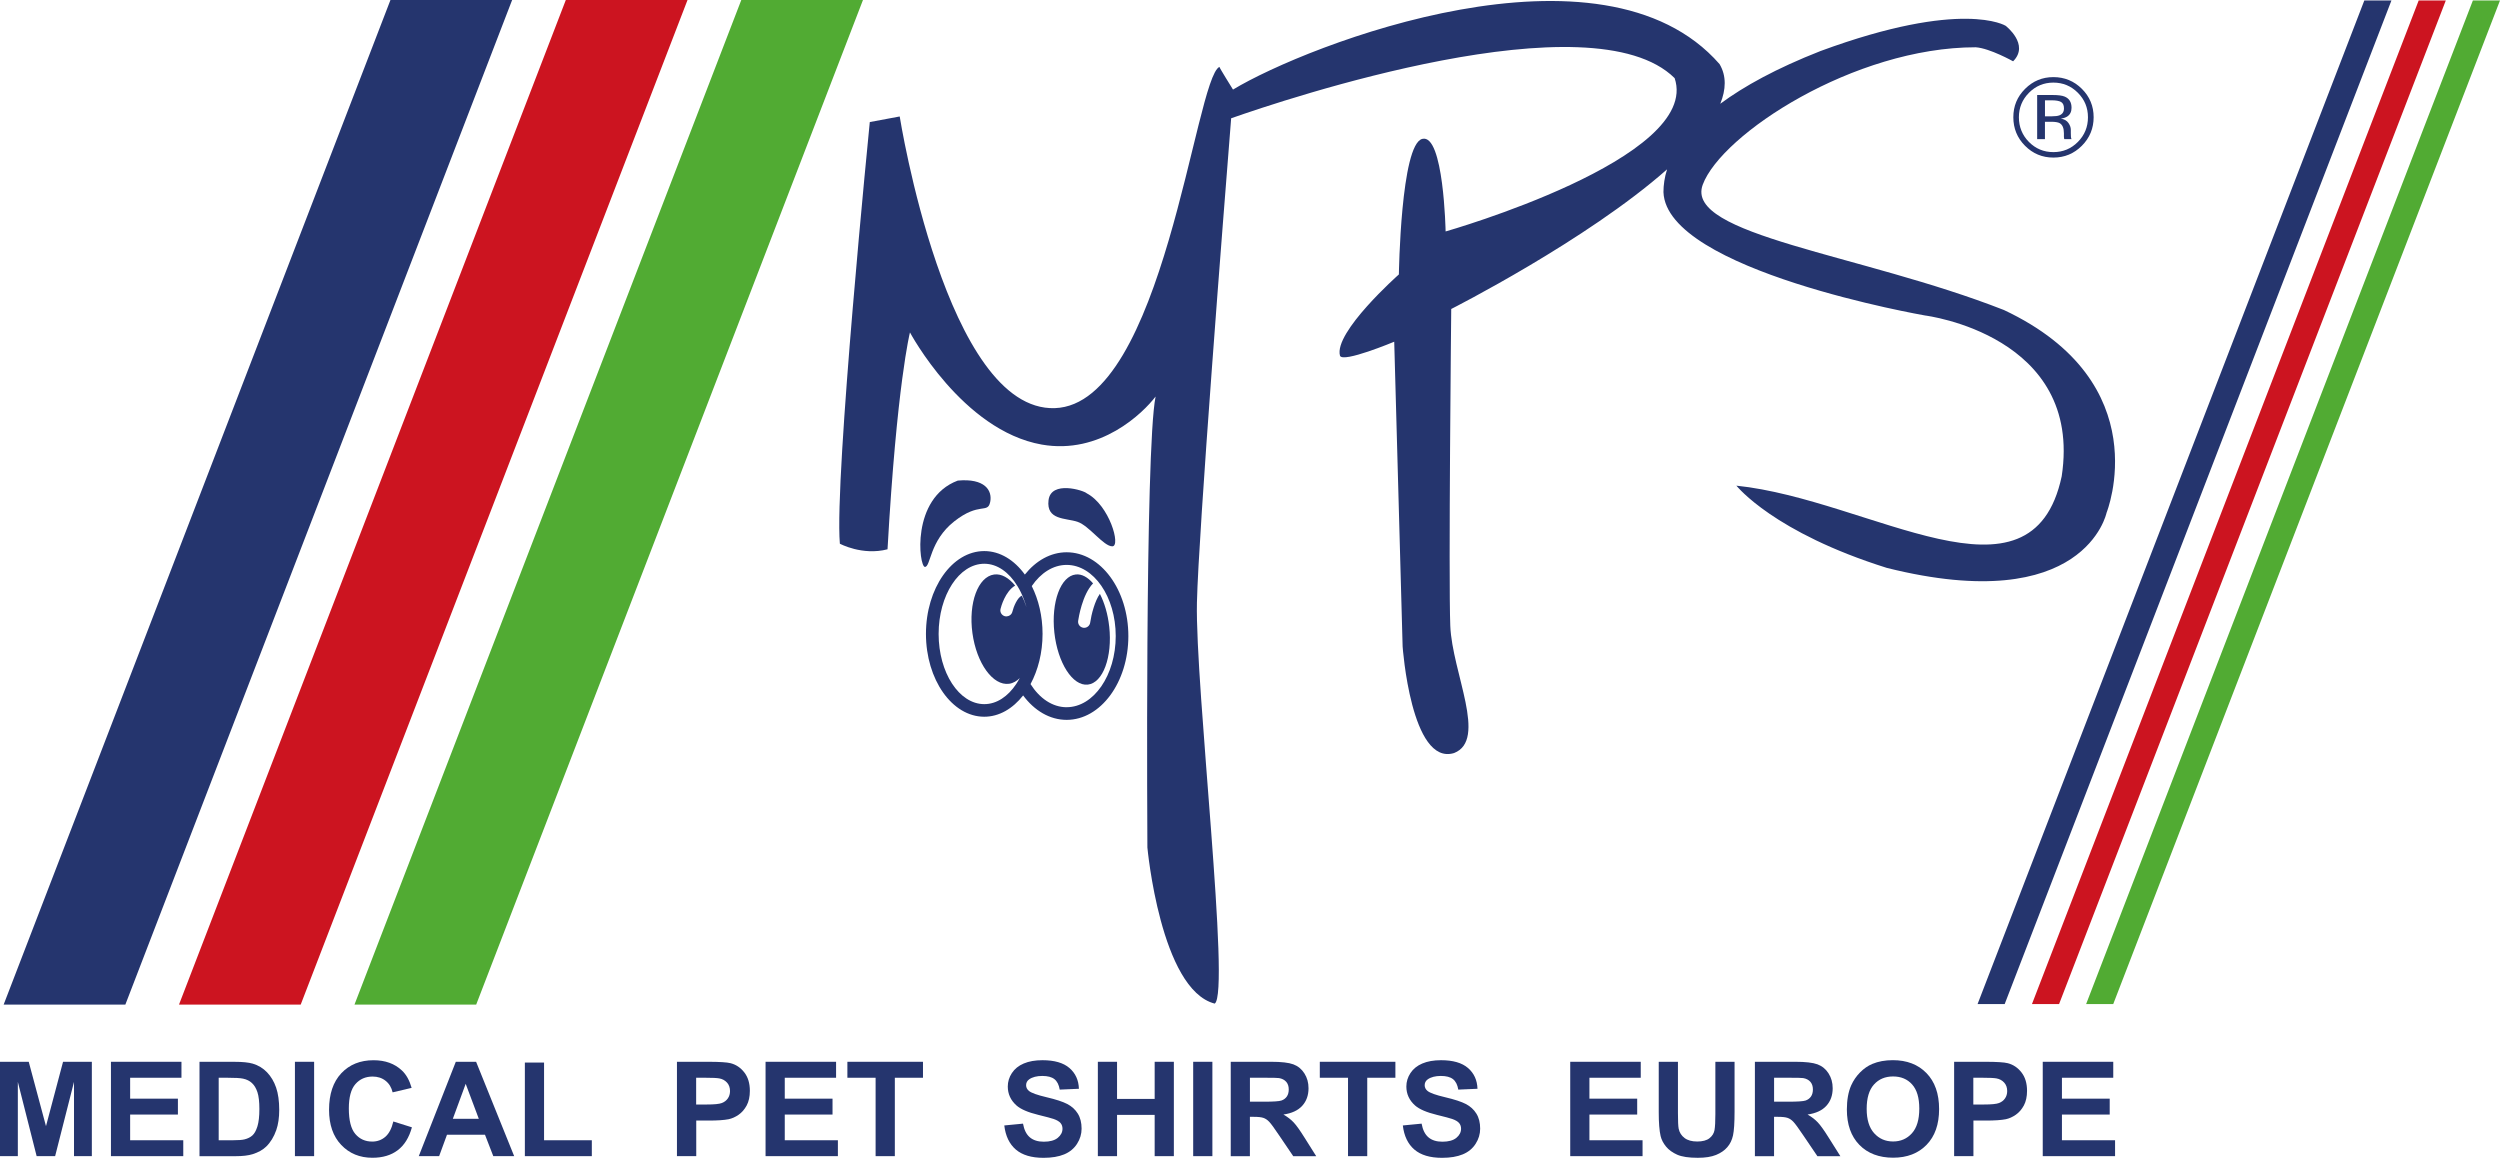
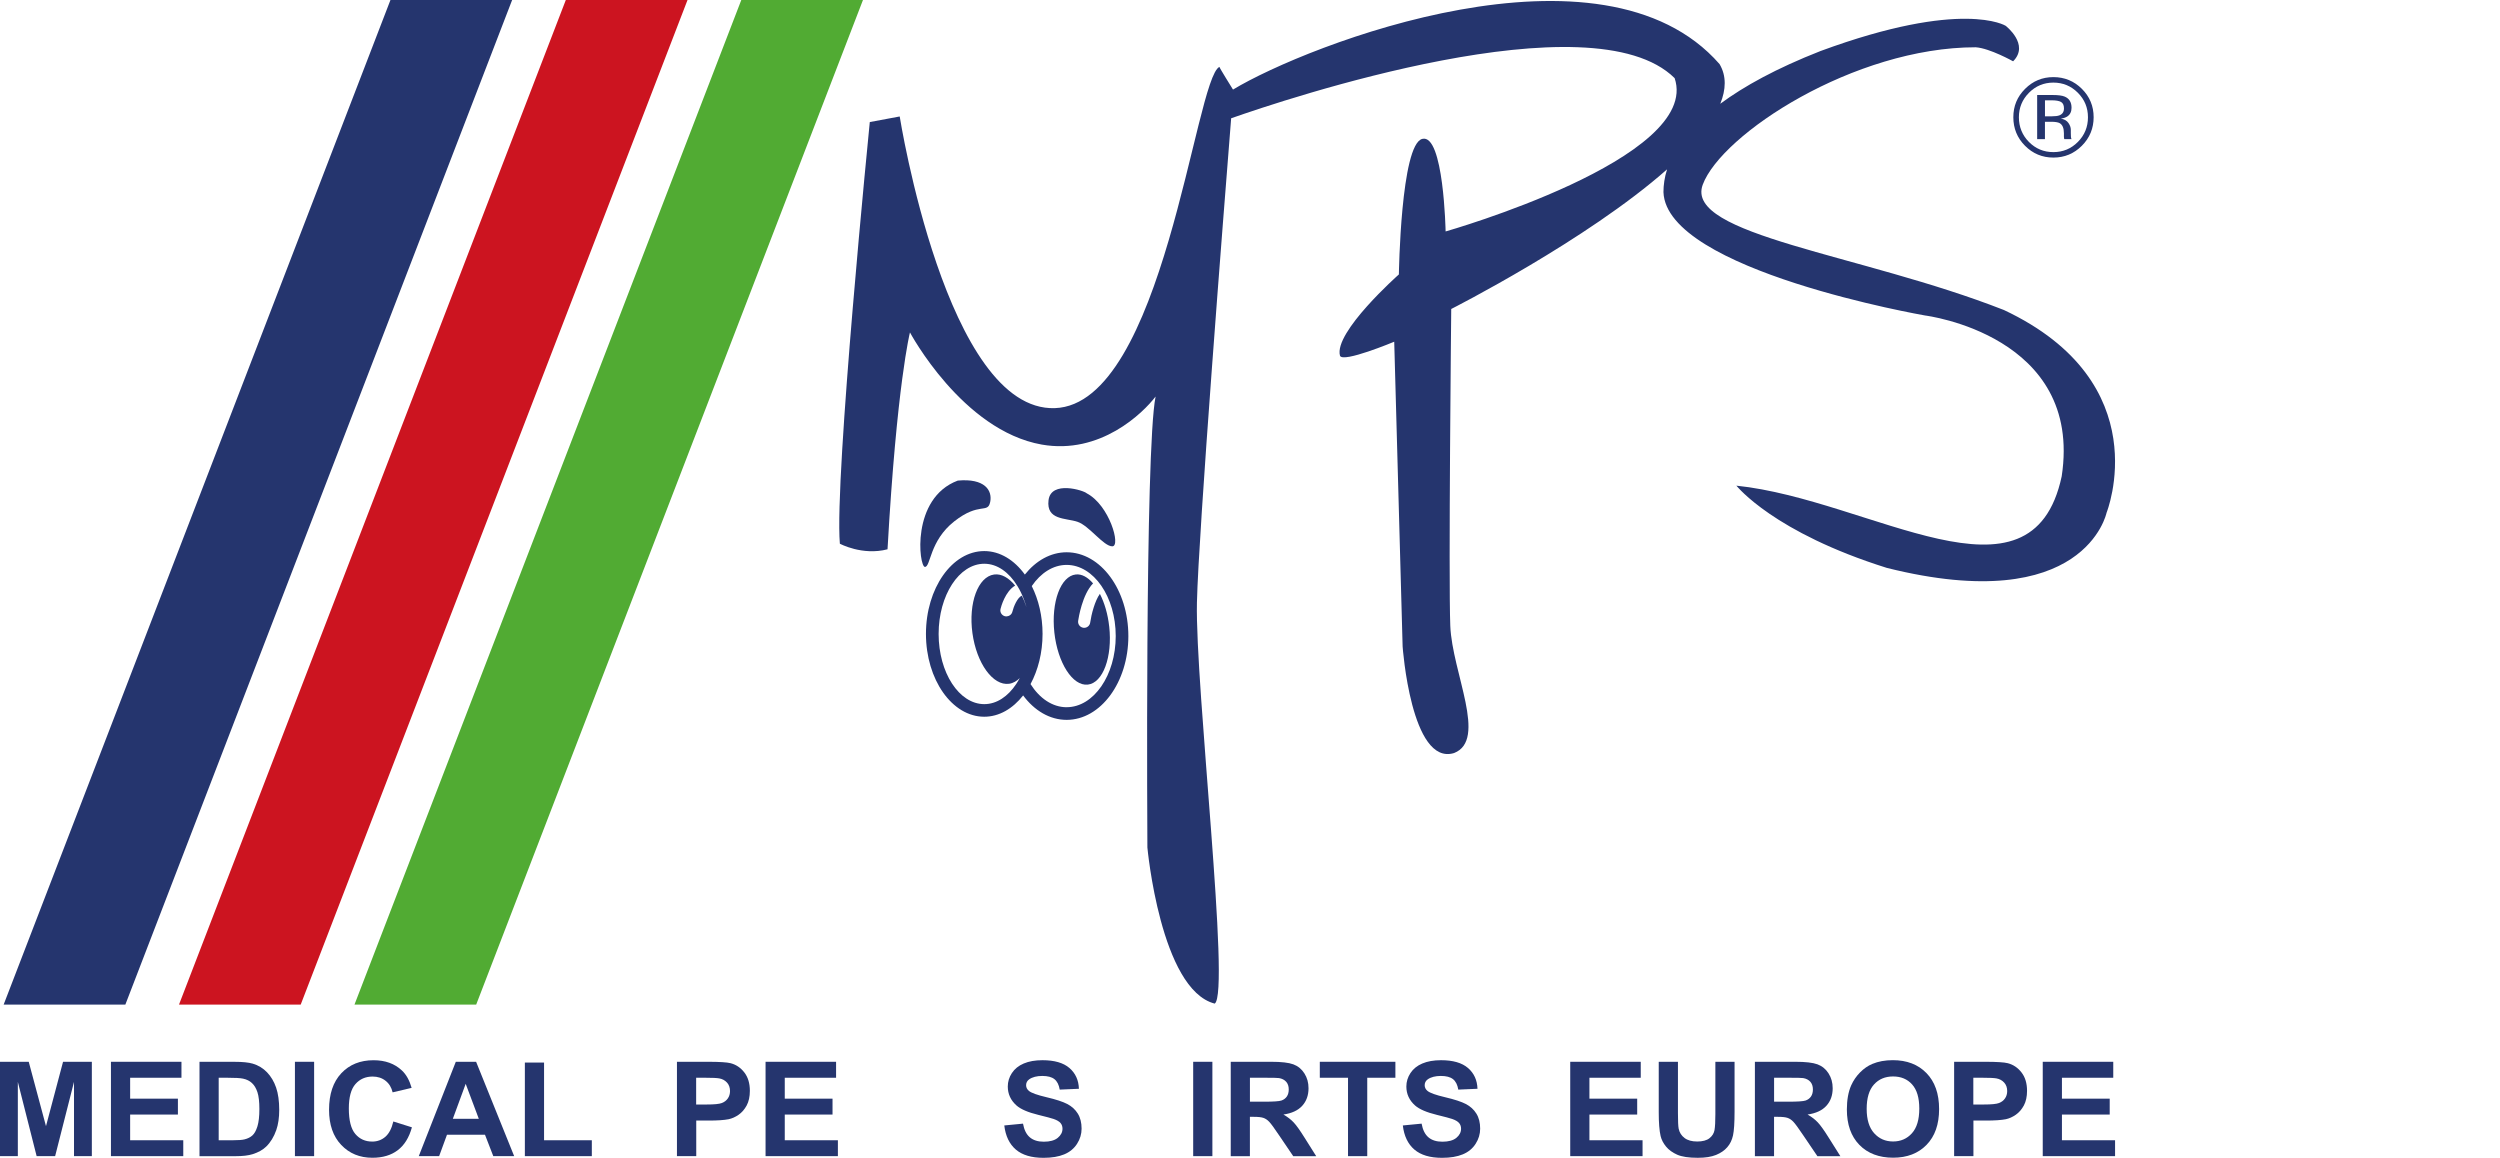
<svg xmlns="http://www.w3.org/2000/svg" id="Laag_1" data-name="Laag 1" viewBox="0 0 773.58 358.27">
  <defs>
    <style>
      .cls-1 {
        fill: none;
      }

      .cls-1, .cls-2, .cls-3, .cls-4 {
        stroke-width: 0px;
      }

      .cls-2 {
        fill: #51ab33;
      }

      .cls-3 {
        fill: #cc1420;
      }

      .cls-4 {
        fill: #25356e;
      }
    </style>
  </defs>
  <g>
    <polygon class="cls-4" points="38.79 310.85 1.13 310.85 120.82 0 158.47 0 38.79 310.85" />
    <polygon class="cls-3" points="93.05 310.85 55.39 310.85 175.08 0 212.74 0 93.05 310.85" />
    <polygon class="cls-2" points="147.35 310.85 109.69 310.85 229.38 0 267.03 0 147.35 310.85" />
-     <polygon class="cls-4" points="620.31 310.7 739.99 .14 731.6 .14 611.92 310.7 620.31 310.7" />
-     <polygon class="cls-2" points="653.9 310.7 773.58 .14 765.19 .14 645.51 310.7 653.9 310.7" />
    <g>
      <path class="cls-4" d="M620.03,95.91c-44.26-17.36-98.93-23.14-93.15-38.76,5.79-15.62,46.86-42.52,84.47-42.52,4.34.29,11.57,4.34,11.57,4.34,5.21-5.21-2.31-10.99-2.31-10.99,0,0-13.31-8.39-57.28,7.81-13.71,5.38-23.72,10.91-31.02,16.32,1.78-4.42,1.95-8.59-.22-12.27-36.3-41.55-127.57-6.01-150.56,7.88-.65-1.05-4.2-6.75-4.2-7.02-7.52,3.47-17.36,104.43-50.91,105.59-33.55,1.16-48.02-90.25-48.02-90.25l-9.26,1.73s-10.99,110.21-9.26,130.47c0,0,6.94,3.76,14.75,1.73,2.89-51.2,6.94-67.11,6.94-67.11,0,0,16.2,30.37,40.79,34.71,18.15,3.2,31.38-9.81,35.22-14.87-3.35,16.5-2.54,139.54-2.54,139.54,0,0,4.05,43.97,20.83,48.31,4.92-3.18-6.08-98.34-5.5-124.09.49-21.76,8.21-119.99,10.59-149.86,16.5-5.8,111.63-37.75,137.23-12.42,8.39,24.88-70.87,47.44-70.87,47.44,0,0-.58-30.37-7.23-28.64-6.65,1.73-7.23,41.94-7.23,41.94,0,0-20.25,17.93-18.22,25.16.87,2.32,16.78-4.34,16.78-4.34l2.6,94.31s2.61,37.02,15.91,32.97c10.42-4.05-.58-24.87-1.16-39.34-.58-14.47.29-98.07.29-98.07,0,0,41.95-21.23,66.79-43.21-.79,2.48-1.12,4.85-1.12,7.05.87,24.3,80.99,38.18,80.99,38.18,0,0,48.89,6.08,42.24,49.75-9.26,43.39-59.01,7.24-100.67,2.9.29.29,11.57,14.46,46.57,25.45,61.32,15.34,67.98-17.06,67.98-17.06,0,0,16.2-40.21-31.82-62.77Z" />
      <path class="cls-4" d="M644.2,45.1c-2.43,2.44-5.36,3.66-8.81,3.66s-6.37-1.22-8.79-3.66c-2.41-2.43-3.61-5.37-3.61-8.83s1.21-6.35,3.64-8.78c2.42-2.42,5.34-3.63,8.76-3.63s6.39,1.21,8.81,3.63c2.43,2.42,3.64,5.35,3.64,8.78s-1.21,6.39-3.64,8.83ZM627.83,28.71c-2.08,2.09-3.12,4.62-3.12,7.58s1.03,5.53,3.1,7.63c2.08,2.1,4.6,3.15,7.57,3.15s5.5-1.05,7.58-3.15c2.08-2.1,3.12-4.64,3.12-7.63s-1.04-5.48-3.12-7.58c-2.09-2.1-4.62-3.15-7.58-3.15s-5.47,1.05-7.56,3.15ZM635.15,29.4c1.7,0,2.94.16,3.73.49,1.41.59,2.12,1.74,2.12,3.46,0,1.22-.45,2.12-1.33,2.7-.48.31-1.13.53-1.98.66,1.07.17,1.85.62,2.35,1.34.5.72.74,1.43.74,2.12v1c0,.32.01.66.03,1.01.02.36.06.6.12.71l.08.17h-2.25s-.03-.09-.04-.14c-.01-.04-.02-.1-.03-.15l-.05-.44v-1.08c0-1.58-.43-2.62-1.29-3.13-.51-.29-1.4-.44-2.68-.44h-1.9v5.37h-2.41v-13.66h4.78ZM637.75,31.55c-.6-.34-1.57-.51-2.92-.51h-2.05v4.95h2.17c1.02,0,1.78-.1,2.3-.3.94-.37,1.41-1.09,1.41-2.14,0-.99-.31-1.66-.91-2Z" />
      <g>
        <path class="cls-4" d="M306.39,155.38c.76-3.64-1.67-7.44-10.02-6.67-14.57,5.46-11.99,26.71-10.17,26.71s1.37-8.04,9.1-14.11c7.74-6.07,10.32-2.28,11.08-5.92Z" />
        <path class="cls-4" d="M324.45,154.78c.76-6.22,10.93-3.03,11.84-2.12,6.98,3.64,10.62,16.39,7.89,16.39s-7.13-6.37-10.77-7.59c-3.65-1.22-9.71-.46-8.96-6.68Z" />
        <path class="cls-1" d="M318.89,211.68c2.78,4.39,6.75,7.16,11.18,7.16,8.37,0,15.19-9.88,15.19-22.02s-6.81-22.01-15.19-22.01c-4.22,0-8.04,2.51-10.79,6.55,2.1,4.19,3.34,9.29,3.34,14.8,0,5.84-1.4,11.21-3.72,15.53Z" />
        <path class="cls-1" d="M316.94,185.78s-.03.07-.05.11c.26.64.5,1.31.73,1.99-.2-.73-.44-1.42-.69-2.1Z" />
        <path class="cls-4" d="M330.06,170.89c-4.99,0-9.53,2.63-12.94,6.9-3.25-4.49-7.68-7.27-12.56-7.27-9.95,0-18.04,11.5-18.04,25.63s8.09,25.63,18.04,25.63c4.62,0,8.83-2.51,12.03-6.59,3.46,4.67,8.22,7.56,13.46,7.56,10.53,0,19.1-11.63,19.1-25.93s-8.57-25.93-19.1-25.93ZM316.89,185.89c-.22-.54-.45-1.08-.7-1.57-1.35.54-2.55,3.37-2.93,4.97-.2.83-.93,1.38-1.75,1.42-.03,0-.05.03-.08.03-.14,0-.29-.02-.44-.05-1.01-.24-1.64-1.25-1.4-2.25.16-.66,1.42-5.43,4.53-7.24-1.95-2.39-4.23-3.74-6.51-3.43-4.99.68-7.99,8.81-6.71,18.14,1.28,9.35,6.36,16.36,11.35,15.67.64-.09,1.24-.31,1.81-.63.53-.3,1.03-.68,1.49-1.15-.35.66-.73,1.29-1.12,1.88-2.55,3.83-6.02,6.2-9.86,6.2-7.79,0-14.13-9.74-14.13-21.72s6.34-21.72,14.13-21.72c4.04,0,7.66,2.66,10.23,6.85.83,1.35,1.55,2.85,2.14,4.49.24.69.49,1.37.69,2.1-.23-.68-.47-1.35-.73-1.99ZM330.06,218.84c-4.42,0-8.4-2.77-11.18-7.16,2.32-4.31,3.72-9.69,3.72-15.53,0-5.52-1.25-10.62-3.34-14.8,2.76-4.04,6.58-6.55,10.79-6.55,8.37,0,15.19,9.88,15.19,22.01s-6.81,22.02-15.19,22.02Z" />
        <path class="cls-4" d="M343.22,193.86c-.42-3.89-1.48-7.36-2.88-10.1-1.55,2.15-2.64,6.33-3,8.89-.13.94-.94,1.62-1.86,1.62-.09,0-.18,0-.27-.02-1.03-.15-1.74-1.09-1.6-2.12.13-.89,1.29-8.21,4.62-11.61-1.63-1.9-3.48-2.97-5.35-2.76-4.69.5-7.65,8.55-6.63,17.96,1.03,9.41,5.66,16.63,10.35,16.12,4.69-.51,7.66-8.55,6.63-17.97Z" />
      </g>
    </g>
-     <polygon class="cls-3" points="637.14 310.7 756.81 .14 748.42 .14 628.75 310.7 637.14 310.7" />
  </g>
  <g>
    <path class="cls-4" d="M0,357.75v-29.2h8.89l5.34,19.92,5.28-19.92h8.91v29.2h-5.52v-22.98l-5.84,22.98h-5.72l-5.82-22.98v22.98H0Z" />
    <path class="cls-4" d="M34.33,357.75v-29.2h21.82v4.94h-15.88v6.47h14.78v4.92h-14.78v7.95h16.44v4.92h-22.38Z" />
    <path class="cls-4" d="M61.73,328.56h10.86c2.45,0,4.32.19,5.6.56,1.73.51,3.2,1.4,4.44,2.69,1.23,1.29,2.17,2.87,2.81,4.73.64,1.87.96,4.17.96,6.9,0,2.4-.3,4.47-.9,6.21-.74,2.13-1.79,3.84-3.15,5.16-1.03,1-2.42,1.77-4.18,2.33-1.31.41-3.06.62-5.26.62h-11.18v-29.2ZM67.67,333.49v19.34h4.44c1.66,0,2.86-.09,3.59-.28.96-.24,1.76-.64,2.4-1.21s1.15-1.51,1.56-2.82c.4-1.31.6-3.09.6-5.35s-.2-3.99-.6-5.2c-.4-1.21-.96-2.15-1.69-2.83-.72-.68-1.64-1.14-2.75-1.37-.83-.19-2.46-.28-4.88-.28h-2.67Z" />
    <path class="cls-4" d="M91.26,357.75v-29.2h5.94v29.2h-5.94Z" />
    <path class="cls-4" d="M121.7,347.02l5.76,1.81c-.88,3.19-2.35,5.55-4.41,7.1-2.05,1.55-4.66,2.32-7.82,2.32-3.91,0-7.12-1.32-9.64-3.97-2.52-2.65-3.77-6.27-3.77-10.86,0-4.86,1.26-8.63,3.79-11.32s5.85-4.03,9.98-4.03c3.6,0,6.52,1.05,8.77,3.17,1.34,1.25,2.34,3.04,3.01,5.38l-5.88,1.39c-.35-1.51-1.07-2.71-2.18-3.58-1.1-.88-2.45-1.31-4.02-1.31-2.18,0-3.95.78-5.31,2.33-1.36,1.55-2.04,4.07-2.04,7.55,0,3.69.67,6.32,2.01,7.89,1.34,1.57,3.08,2.35,5.22,2.35,1.58,0,2.94-.5,4.08-1.49,1.14-1,1.95-2.56,2.45-4.7Z" />
    <path class="cls-4" d="M159.1,357.75h-6.46l-2.57-6.63h-11.76l-2.43,6.63h-6.3l11.46-29.2h6.28l11.78,29.2ZM148.16,346.2l-4.06-10.83-3.98,10.83h8.03Z" />
    <path class="cls-4" d="M162.41,357.75v-28.96h5.94v24.04h14.78v4.92h-20.72Z" />
    <path class="cls-4" d="M209.47,357.75v-29.2h9.54c3.61,0,5.97.15,7.07.44,1.69.44,3.1,1.39,4.24,2.86,1.14,1.47,1.71,3.36,1.71,5.69,0,1.79-.33,3.3-.98,4.52-.66,1.22-1.49,2.18-2.5,2.88-1.01.7-2.04,1.16-3.08,1.38-1.42.28-3.47.42-6.16.42h-3.87v11.01h-5.94ZM215.41,333.49v8.28h3.25c2.34,0,3.91-.15,4.7-.46.79-.3,1.41-.78,1.86-1.43s.67-1.41.67-2.27c0-1.06-.31-1.94-.94-2.63-.63-.69-1.43-1.12-2.39-1.29-.71-.13-2.13-.2-4.28-.2h-2.87Z" />
    <path class="cls-4" d="M236.89,357.75v-29.2h21.82v4.94h-15.88v6.47h14.78v4.92h-14.78v7.95h16.44v4.92h-22.38Z" />
-     <path class="cls-4" d="M270.94,357.75v-24.26h-8.73v-4.94h23.39v4.94h-8.71v24.26h-5.94Z" />
    <path class="cls-4" d="M310.77,348.25l5.78-.56c.35,1.93,1.05,3.34,2.12,4.24s2.5,1.35,4.31,1.35c1.91,0,3.36-.4,4.33-1.2s1.46-1.74,1.46-2.82c0-.69-.2-1.28-.61-1.76-.41-.48-1.12-.91-2.14-1.26-.7-.24-2.28-.66-4.76-1.27-3.19-.78-5.42-1.75-6.71-2.89-1.81-1.61-2.71-3.57-2.71-5.87,0-1.49.42-2.88,1.27-4.17.85-1.3,2.07-2.28,3.67-2.96s3.53-1.02,5.79-1.02c3.69,0,6.47.8,8.34,2.41,1.87,1.61,2.85,3.75,2.94,6.43l-5.94.26c-.25-1.5-.8-2.58-1.64-3.24-.84-.66-2.09-.99-3.76-.99s-3.08.35-4.06,1.06c-.63.45-.94,1.06-.94,1.81,0,.69.29,1.28.88,1.77.75.62,2.57,1.27,5.46,1.95s5.03,1.38,6.41,2.1c1.38.72,2.47,1.71,3.25,2.97.78,1.25,1.17,2.81,1.17,4.65,0,1.67-.47,3.24-1.41,4.7s-2.26,2.55-3.97,3.26c-1.71.71-3.85,1.07-6.4,1.07-3.72,0-6.58-.85-8.57-2.56-1.99-1.71-3.19-4.19-3.57-7.46Z" />
-     <path class="cls-4" d="M339.71,357.75v-29.2h5.94v11.49h11.64v-11.49h5.94v29.2h-5.94v-12.77h-11.64v12.77h-5.94Z" />
    <path class="cls-4" d="M369.21,357.75v-29.2h5.94v29.2h-5.94Z" />
    <path class="cls-4" d="M380.83,357.75v-29.2h12.51c3.14,0,5.43.26,6.86.79s2.57,1.46,3.42,2.8c.86,1.34,1.28,2.87,1.28,4.6,0,2.19-.65,4-1.95,5.43-1.3,1.43-3.24,2.33-5.82,2.7,1.29.74,2.35,1.56,3.18,2.45.84.89,1.96,2.47,3.38,4.74l3.59,5.7h-7.11l-4.3-6.35c-1.52-2.27-2.57-3.7-3.13-4.29-.56-.59-1.16-1-1.79-1.21-.63-.22-1.63-.33-2.99-.33h-1.2v12.19h-5.94ZM386.77,340.9h4.4c2.85,0,4.63-.12,5.34-.36.71-.24,1.26-.65,1.67-1.23.4-.58.6-1.31.6-2.19,0-.98-.26-1.78-.79-2.38-.53-.6-1.28-.99-2.24-1.15-.48-.07-1.93-.1-4.34-.1h-4.64v7.41Z" />
    <path class="cls-4" d="M417.12,357.75v-24.26h-8.73v-4.94h23.39v4.94h-8.71v24.26h-5.94Z" />
    <path class="cls-4" d="M434.11,348.25l5.78-.56c.35,1.93,1.05,3.34,2.12,4.24,1.06.9,2.5,1.35,4.31,1.35,1.91,0,3.36-.4,4.33-1.2.97-.8,1.45-1.74,1.45-2.82,0-.69-.2-1.28-.61-1.76-.41-.48-1.12-.91-2.14-1.26-.7-.24-2.28-.66-4.76-1.27-3.19-.78-5.42-1.75-6.71-2.89-1.81-1.61-2.71-3.57-2.71-5.87,0-1.49.42-2.88,1.27-4.17.85-1.3,2.07-2.28,3.67-2.96s3.53-1.02,5.79-1.02c3.69,0,6.47.8,8.34,2.41,1.87,1.61,2.85,3.75,2.94,6.43l-5.94.26c-.25-1.5-.8-2.58-1.64-3.24-.84-.66-2.09-.99-3.76-.99s-3.08.35-4.06,1.06c-.63.45-.94,1.06-.94,1.81,0,.69.29,1.28.88,1.77.75.62,2.57,1.27,5.46,1.95,2.89.68,5.03,1.38,6.41,2.1s2.47,1.71,3.25,2.97c.78,1.25,1.17,2.81,1.17,4.65,0,1.67-.47,3.24-1.41,4.7s-2.26,2.55-3.98,3.26c-1.71.71-3.85,1.07-6.4,1.07-3.72,0-6.58-.85-8.57-2.56-1.99-1.71-3.19-4.19-3.57-7.46Z" />
    <path class="cls-4" d="M485.88,357.75v-29.2h21.82v4.94h-15.88v6.47h14.78v4.92h-14.78v7.95h16.44v4.92h-22.38Z" />
    <path class="cls-4" d="M513.27,328.56h5.94v15.81c0,2.51.07,4.14.22,4.88.25,1.2.86,2.15,1.82,2.88s2.27,1.09,3.92,1.09,2.96-.34,3.81-1.03c.86-.68,1.37-1.52,1.55-2.52.17-1,.26-2.65.26-4.96v-16.15h5.94v15.34c0,3.51-.16,5.98-.48,7.43s-.91,2.67-1.78,3.66c-.86,1-2.02,1.79-3.46,2.38-1.45.59-3.33.89-5.66.89-2.81,0-4.94-.32-6.39-.97s-2.6-1.48-3.44-2.51c-.84-1.03-1.4-2.11-1.67-3.24-.39-1.67-.58-4.14-.58-7.41v-15.57Z" />
    <path class="cls-4" d="M543.02,357.75v-29.2h12.51c3.14,0,5.43.26,6.86.79s2.57,1.46,3.42,2.8c.86,1.34,1.28,2.87,1.28,4.6,0,2.19-.65,4-1.95,5.43-1.3,1.43-3.24,2.33-5.82,2.7,1.29.74,2.35,1.56,3.18,2.45.84.89,1.96,2.47,3.38,4.74l3.59,5.7h-7.11l-4.3-6.35c-1.52-2.27-2.57-3.7-3.13-4.29-.56-.59-1.16-1-1.79-1.21-.63-.22-1.63-.33-2.99-.33h-1.2v12.19h-5.94ZM548.96,340.9h4.4c2.85,0,4.63-.12,5.34-.36.71-.24,1.26-.65,1.67-1.23.4-.58.6-1.31.6-2.19,0-.98-.26-1.78-.79-2.38-.53-.6-1.28-.99-2.24-1.15-.48-.07-1.93-.1-4.34-.1h-4.64v7.41Z" />
    <path class="cls-4" d="M571.48,343.33c0-2.97.45-5.47,1.34-7.49.67-1.49,1.58-2.82,2.74-4,1.16-1.18,2.43-2.06,3.8-2.63,1.83-.77,3.95-1.16,6.34-1.16,4.34,0,7.81,1.33,10.41,4,2.6,2.67,3.91,6.38,3.91,11.13s-1.29,8.4-3.87,11.06c-2.58,2.66-6.04,3.99-10.36,3.99s-7.86-1.32-10.44-3.97c-2.58-2.65-3.87-6.3-3.87-10.94ZM577.61,343.13c0,3.31.77,5.81,2.31,7.52,1.54,1.71,3.49,2.56,5.86,2.56s4.31-.85,5.83-2.54c1.52-1.69,2.28-4.23,2.28-7.62s-.74-5.84-2.22-7.49c-1.48-1.65-3.44-2.47-5.89-2.47s-4.42.83-5.92,2.5c-1.5,1.67-2.25,4.18-2.25,7.54Z" />
    <path class="cls-4" d="M604.67,357.75v-29.2h9.54c3.61,0,5.97.15,7.07.44,1.69.44,3.1,1.39,4.24,2.86,1.14,1.47,1.71,3.36,1.71,5.69,0,1.79-.33,3.3-.98,4.52-.66,1.22-1.49,2.18-2.5,2.88s-2.04,1.16-3.08,1.38c-1.42.28-3.47.42-6.16.42h-3.87v11.01h-5.94ZM610.61,333.49v8.28h3.25c2.34,0,3.91-.15,4.7-.46.79-.3,1.41-.78,1.86-1.43.45-.65.67-1.41.67-2.27,0-1.06-.31-1.94-.94-2.63-.63-.69-1.43-1.12-2.39-1.29-.71-.13-2.13-.2-4.28-.2h-2.87Z" />
    <path class="cls-4" d="M632.09,357.75v-29.2h21.82v4.94h-15.88v6.47h14.78v4.92h-14.78v7.95h16.44v4.92h-22.38Z" />
  </g>
</svg>